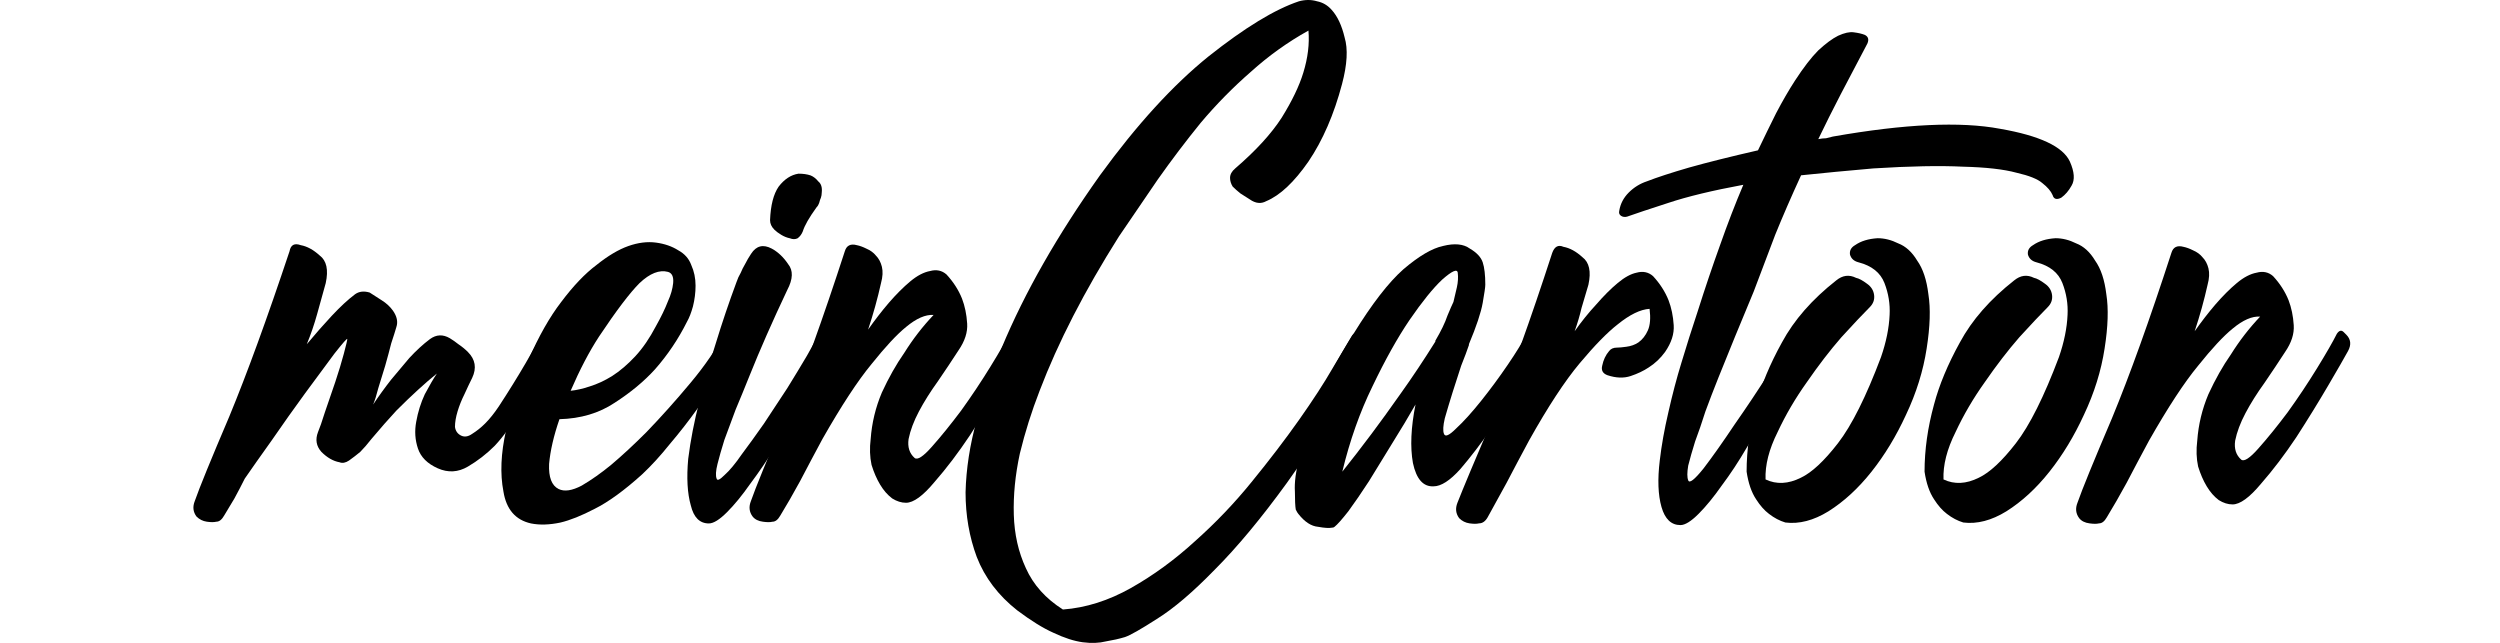
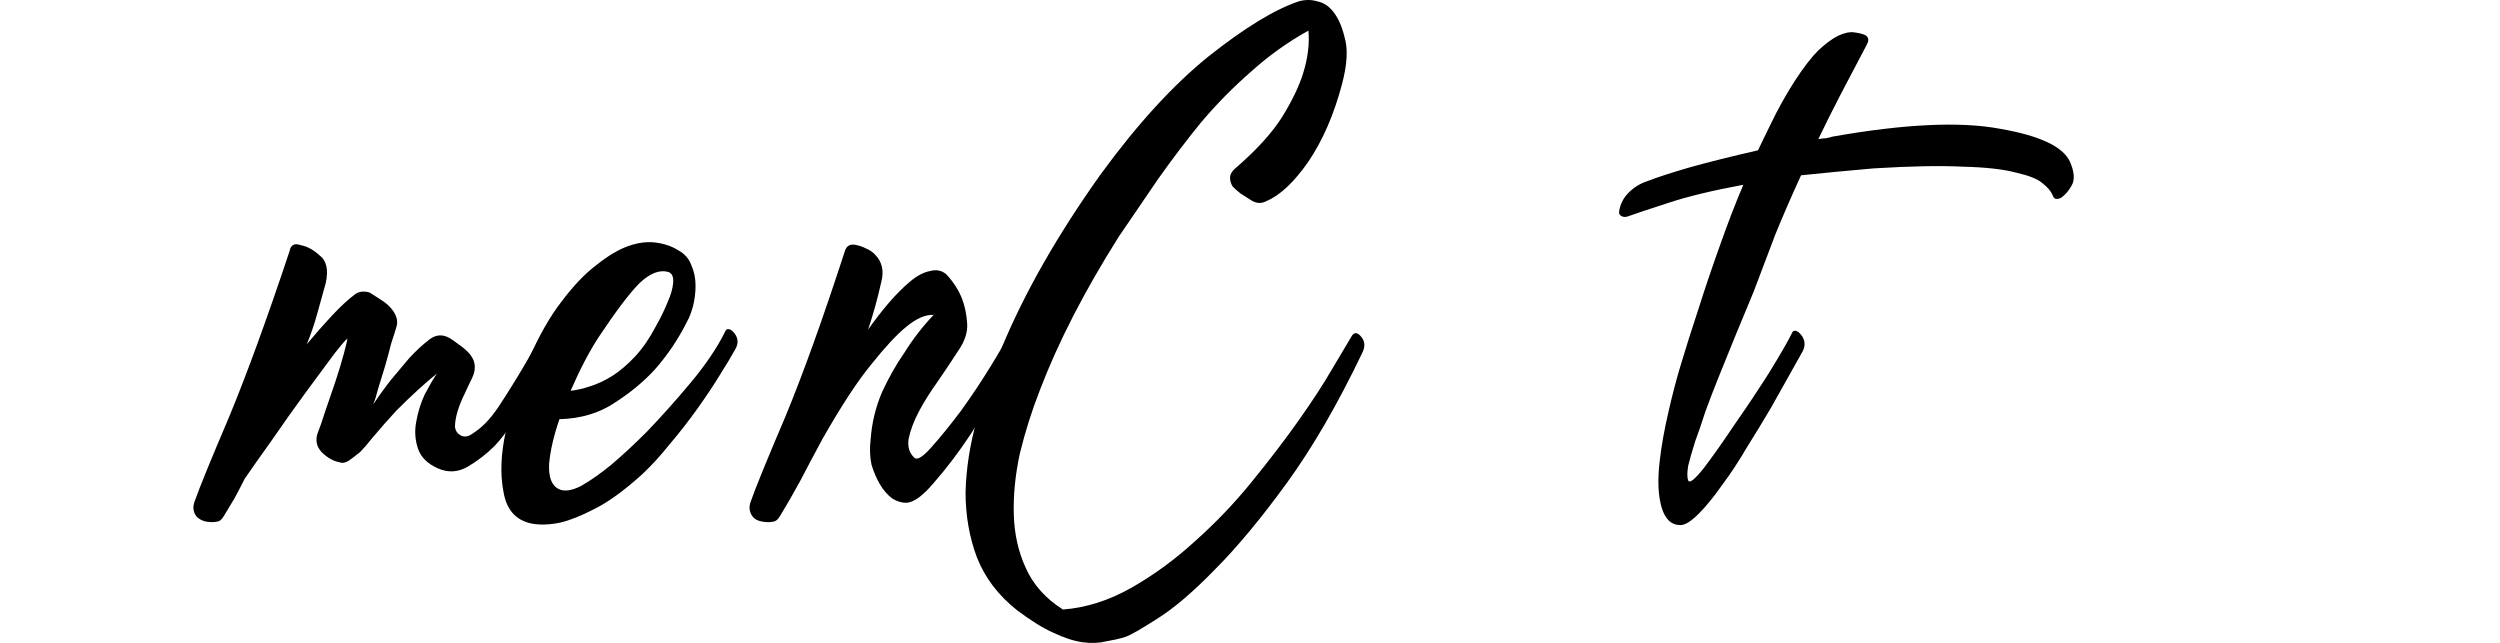
<svg xmlns="http://www.w3.org/2000/svg" viewBox="0 0 725.464 186.575" height="199.013" width="773.828">
  <g font-weight="400" font-size="187.5" font-family="Generation September" letter-spacing="0" word-spacing="0">
    <g style="line-height:125%">
      <path style="-inkscape-font-specification:'Generation September'" d="M160.276 96.647q1.75 2.25.25 4.75-1 2-3.75 7-2.5 4.75-6 10.75-3.25 6-7.25 10.25-3.5 3.5-7.75 6t-8.75.5q-4.5-2-5.75-5.75t-.5-7.75q.75-4.25 2.5-8 2-3.75 3.5-6-2.5 2-5.5 4.75-2.75 2.5-6.25 6-3.25 3.5-7.25 8.25-1.75 2.25-3.25 3.75-1.5 1.25-3.25 2.5-1.5 1-2.75.5-2.75-.5-5.25-3-2.25-2.5-1-5.75.75-1.75 2-5.75 1.5-4.25 3-8.75t2.5-8.25q1-3.75 1-4.25t-3.75 4.25q-3.5 4.75-8.5 11.5-4.75 6.5-9.75 13.75-5 7-7.75 11-1.5 3-3 5.75l-3 5q-1 1.75-2.25 1.75-1 .25-2.75 0t-3-1.5q-1.5-2-.5-4.5 2-5.75 10-24.5 7.75-18.75 17.5-48 .5-2.75 3.25-1.75 2.75.5 5.5 3 3 2.25 1.75 8l-2.5 9q-1.25 4.5-3 8.75 3.75-4.5 7.25-8.25 3.75-4 6.75-6.25 1.75-1.25 4.25-.5 1.5 1 3.5 2.25t3.25 3q1.75 2.5 1 4.75-.5 1.75-1.5 4.75-.75 3-1.75 6.5l-2 6.5q-.75 3-1.5 4.75 2.5-3.75 5.25-7.25 2.5-3 5.25-6.25 3-3.25 6-5.5 2.75-2 5.75-.25 1.25.75 2.5 1.75 1.5 1 2.75 2.25 3.25 3.25 1.25 7.5-1 2-2.25 4.75-1.25 2.5-2 5t-.75 4.5q.25 1.75 1.75 2.5t3.25-.5q2-1.25 3.75-3 2-2 4-5 4.25-6.5 7.75-12.5t5-9q.5-1.5 2-.5l.75.75z" />
      <path style="-inkscape-font-specification:'Generation September'" d="M154.092 151.897q-6.75-1.5-8-9.25-1.5-7.75.75-17.75 2-10.25 6.5-20.5t9.5-16.75q5.25-7 10.25-10.75 5-4 9.25-5.5t8-1q3.75.5 6.5 2.25 2.75 1.5 3.75 4.25 1.25 2.75 1.25 6 0 3-.75 6-.75 2.75-1.75 4.5-3.75 7.5-9.25 13.75-4.75 5.25-11.75 9.75-6.75 4.5-16 4.75-2.5 7.25-3 13-.25 5.75 2.75 7.25 2.5 1.25 6.75-1 4.25-2.5 8.5-6 4.75-4 10.25-9.5 6.5-6.75 12.75-14.25 6.5-7.75 10-14.75.5-1.5 2-.5l.75.75q1.75 2.25.25 4.75-1.5 2.75-4.5 7.5-2.75 4.5-6.5 9.75t-8 10.25q-4 5-8 8.75-7.75 7-13.75 10-5.75 3-10 4-4.75 1-8.5.25zm19.75-54.25q-4.25 6.5-8.25 15.75 2.5-.25 5.5-1.25 3.25-1 6.5-3 3.5-2.25 6.75-5.75t6-8.75q2.25-4 3.5-7.25 1.25-2.75 1.5-5.25.25-2.75-1.5-3.25-3.75-1-8.25 3.25-4.25 4.25-11.75 15.5z" />
-       <path style="-inkscape-font-specification:'Generation September'" d="M205.71 151.897q-4 0-5.25-5.25-1.5-5.25-.75-13.5 1-8 3.25-16.75 2.25-9 4.75-16.75 2.75-9 6-17.75.5-1.5 1.25-2.75.5-1.25 1.25-2.5.75-1.5 1.75-3 2.25-3.5 6-1.5 2.75 1.5 4.75 4.5 2.25 2.75-.25 7.5-6.5 13.75-11 25-2 5-4 9.75-1.75 4.75-3.25 8.75-1.25 4-2 7t-.25 4.25q.25 1 2.25-1 2.25-2 5-6 3-4 6.5-9 3.5-5.25 6.75-10.25 3.25-5.25 5.75-9.5l3.75-6.75q.75-1.25 2-.5l.75.75q1.75 2.25.5 4.75-1 1.75-3.5 6.25-2.25 4.5-5.5 10.25-3.25 5.5-7 11.5t-7.5 11q-3.5 5-6.75 8.25t-5.25 3.25zm19-85.25q-1.25-1.25-1.25-2.75.25-6.5 2.5-9.75 2.5-3.25 5.75-3.75 2 0 3.5.5 1.25.5 2.25 1.75 1.25 1 1 3.25 0 .75-.25 1.5-.25.5-.5 1.5-.25.75-.75 1.25-3.25 4.5-4 7-.5 1.25-1.5 2-1 .5-2.25 0-1.25-.25-2.5-1t-2-1.5z" />
      <path style="-inkscape-font-specification:'Generation September'" d="M295.909 96.647q2 2 .5 4.75t-5.75 10q-4.25 7.25-9.25 15-5 7.5-10.25 13.5-5 6-8.25 6-2 0-4-1.25-2-1.5-3.5-4t-2.5-5.75q-.75-3.5-.25-7.5.5-7 3.25-13.5 3-6.5 6.5-11.5 3.75-6 8.5-11-3.5-.25-8 3.5-4 3.25-10 10.75-6 7.25-14.25 21.75-3.5 6.5-6.5 12.25-3 5.5-5.75 10-1 1.75-2.25 1.75-1 .25-2.75 0-2-.25-3-1.5-1.5-2-.5-4.5 2-5.75 10-24.5 7.75-18.75 17.25-48 .75-2.5 3.5-1.75 1.25.25 2.75 1 1.75.75 2.75 2 1.25 1.25 1.75 3.25t-.25 4.75q-1.5 6.75-3.75 13.5 3-4.25 6-7.75 3.25-3.75 6.25-6.25t5.75-3q2.75-.75 4.75 1 3 3.25 4.5 7 1.25 3.25 1.5 7.25.25 3.75-2.5 7.75-2.75 4.25-6 9-3.25 4.5-5.5 8.75t-3 8q-.5 3.5 1.75 5.5 1.25 1 5-3.25 4-4.5 8.5-10.5 4.5-6.25 8.5-12.75t5.75-10q1-1.5 2-.5l.75.75z" />
    </g>
    <g style="line-height:125%">
      <path style="-inkscape-font-specification:'Generation September'" d="M295.192 177.125q-8.25-6.5-11.75-15.5-3.25-8.75-3.25-18.75.25-10.25 3.25-21t7.25-21q10-24 28.5-50 16-22 31.5-34.5 15.75-12.5 26.25-16 2.75-.75 5.25 0 2.5.5 4.25 2.5 2.5 2.75 3.75 8 1.5 5-.75 13.5-3.5 13.25-9.75 22.5-6.25 9-12.25 11.5-2.25 1.25-4.75-.5-1.25-.75-2.75-1.75-1.25-1-2.25-2-.75-1.25-.75-2.5 0-1.5 1.5-2.75 9-7.75 13.5-14.75 4.5-7.25 6.25-13 2-6.5 1.5-12.25-9 5-16.75 12-7.75 6.75-14.5 14.75-6.5 8-12.5 16.5-5.75 8.5-11.25 16.5-15 23.75-23 44.75-3.5 9-5.75 18.25-2 9.25-1.75 17.75t3.5 15.5q3.25 7.25 10.75 12 10-.75 19.75-6.25t18.5-13.5q9-8 16.5-17.25 7.75-9.5 13.75-18t9.75-15q4-6.75 5.5-9.25 1-1.75 2.5-.25 2 2 .75 4.75-10.75 22.5-22 38t-21 25.25q-9.5 9.75-16.75 14.25-7 4.5-9.25 5.25-2.5.75-5.5 1.25-3 .75-6.75.25t-8.5-2.75q-4.5-2-10.5-6.5z" />
-       <path style="-inkscape-font-specification:'Generation September'" d="M445.765 97.125q2 2 .5 4.75t-5.25 9.25q-3.75 6.5-8.25 13.25-4.5 6.5-9 11.75-4.5 5-7.75 5-4.5.25-6-6.75-1.25-7 .75-17-3 5.25-6.75 11.25-3.5 5.75-6.75 11-3.25 5-6 8.75-2.75 3.5-4 4.5-.25.25-.75.25-1.25.25-4-.25-3-.25-5.75-3.75-.25-.25-.75-1.25-.25-1.5-.25-5.25-.25-3.75 1.25-10 1.25-6.5 5-15.25 3.5-9 10.75-20.5 8-13 14.5-18.75 6.75-5.75 11.5-6.75 5-1.25 7.75.75 3 1.75 3.75 4t.75 6.5q0 1-.75 5.25t-4 12v.25q-.75 2.25-2.25 6-1.25 3.75-2.5 7.75t-2.25 7.5q-.75 3.25-.25 4.5.5 1.5 3.5-1.5 3.25-3 7.25-8t7.75-10.5q3.75-5.5 5.5-9 1-1.5 2-.5l.75.75zm-29.25 1.75q2.5-4.25 3.5-7.25 1.25-3 1.75-4 .5-2 1-4.25t.25-4.25q-.25-1.75-4.5 2-4 3.75-9.5 11.75-5.25 7.75-10.75 19.25-5.5 11.25-8.75 24.75 4-5 8.5-11 3.75-5 8.5-11.75 5-7 10-15v-.25z" />
-       <path style="-inkscape-font-specification:'Generation September'" d="M456.936 96.125q3-4.25 6.25-7.75 3.25-3.75 6.25-6.25t5.5-3q2.75-.75 4.75 1 3 3.25 4.5 7 1.25 3.25 1.5 7.25.25 3.75-2.5 7.75-2 2.75-4.75 4.5-2.25 1.5-5.25 2.5t-6.75-.25q-2-.75-1.5-2.75.5-2.5 2-4.25.75-1 2.25-1 1 0 2.75-.25 2-.25 3.5-1.25 1.75-1.25 2.75-3.5t.5-6.25q-4 .25-9.25 4.5-4.5 3.5-11 11.25t-14.75 22.5q-3.5 6.5-6.5 12.25-3 5.5-5.5 10-1 1.75-2.5 1.75-1 .25-2.75 0t-3-1.5q-1.5-2-.5-4.5 2.25-5.75 10.25-24.5 7.75-18.75 17.25-48 1-2.75 3.25-1.75 2.75.5 5.5 3 3 2.25 1.75 8-1 3.5-2 6.75-.75 3.25-2 6.75z" />
      <path style="-inkscape-font-specification:'Generation September'" d="M522.642 50.875q-4.25 9.25-7.5 17.25-3 8-6.25 16.5-5.75 13.75-10.25 25-2 5-3.75 9.75-1.5 4.75-3 8.75-1.25 4-2 7-.5 3 0 4.25.5 1.5 4.5-3.5 4-5.25 9-12.75 5.25-7.5 10-15 4.75-7.75 6.5-11.25.5-1.5 2-.5l.75.75q1.75 2.25.5 4.75-1 1.75-3.5 6.25t-5.75 10.25q-3.25 5.5-7 11.5-3.5 6-7.25 11-3.5 5-6.75 8.25t-5.25 3.25q-4 0-5.5-5.25t-.5-13.5q.75-6.5 2.5-14 1.75-7.75 3.75-14.25 2.25-7.5 4.75-15 3.25-10.25 6.5-19.25 3.25-9.25 6.75-17.5-13.5 2.5-21.75 5.25-8.5 2.75-12 4-1 .25-1.75-.25t-.5-1.5q.5-3 2.75-5.25t5.25-3.25q4.5-1.75 12.25-4 8-2.25 20-5 2.75-5.75 5.25-10.75 2.75-5.25 5.5-9.5 3.75-5.75 6.75-8.75 3.25-3 5.75-4.25 2.75-1.25 4.5-1 2 .25 3.25.75 1.5.75.75 2.5-4.25 8-7.75 14.75t-6.5 13q1.25-.25 2.25-.25l2-.5q31.25-5.5 48.5-2.25 17.25 3 20.25 9.5 2 4.5.5 7-1.25 2.25-3 3.5-2 1-2.5-.75-.75-1.75-3-3.5-2-1.75-7.5-3-5.5-1.5-15.5-1.75-10-.5-26 .5-5.75.5-11 1l-10 1z" />
-       <path style="-inkscape-font-specification:'Generation September'" d="M544.84 69.125q3 0 6 1.5 3.25 1.25 5.5 5 2.5 3.5 3.25 9.75 1 6.25-.5 15.75-1.5 9.75-6 19.25-4.25 9.25-10 16.5t-12.5 11.5q-6.5 4-12.5 3.25-2.5-.75-4.75-2.5-2-1.5-3.75-4.25-2-3-2.75-8 0-9.5 2.75-19.5 2.25-8.5 7.5-18 5.25-9.75 15.75-18 2.75-2.25 5.75-.75 1.25.25 3.25 1.75 1.75 1.25 2 3.25t-1.25 3.5q-3 3-8.25 8.75-5 5.75-10 13-5 7-8.5 14.5-3.75 7.5-3.5 13.75 4.75 2.25 10.25-.5 4.75-2.25 10.75-10t12.5-25q2.25-6.5 2.5-12.25.25-4.75-1.5-9.25t-7.5-6q-2-.5-2.5-2.25-.25-1.75 1.5-2.75 2.5-1.75 6.5-2zm51.636 0q3 0 6 1.5 3.25 1.25 5.5 5 2.5 3.5 3.25 9.75 1 6.25-.5 15.75-1.5 9.75-6 19.25-4.25 9.25-10 16.5t-12.5 11.5q-6.5 4-12.5 3.25-2.5-.75-4.75-2.5-2-1.5-3.75-4.25-2-3-2.75-8 0-9.5 2.75-19.5 2.25-8.5 7.5-18 5.25-9.75 15.75-18 2.75-2.25 5.75-.75 1.25.25 3.25 1.75 1.75 1.25 2 3.25t-1.25 3.5q-3 3-8.25 8.75-5 5.75-10 13-5 7-8.5 14.5-3.75 7.5-3.5 13.75 4.75 2.25 10.25-.5 4.75-2.25 10.75-10t12.5-25q2.25-6.5 2.5-12.25.25-4.75-1.5-9.25t-7.5-6q-2-.5-2.5-2.25-.25-1.75 1.5-2.75 2.5-1.75 6.5-2zm84.385 28q2 2 .5 4.75t-5.75 10q-4.25 7.25-9.25 15-5 7.5-10.25 13.5-5 6-8.25 6-2 0-4-1.25-2-1.5-3.5-4t-2.5-5.75q-.75-3.5-.25-7.5.5-7 3.25-13.5 3-6.5 6.5-11.5 3.75-6 8.5-11-3.5-.25-8 3.5-4 3.25-10 10.75-6 7.25-14.25 21.75-3.5 6.5-6.5 12.25-3 5.5-5.75 10-1 1.75-2.25 1.75-1 .25-2.75 0-2-.25-3-1.5-1.5-2-.5-4.5 2-5.75 10-24.5 7.75-18.75 17.25-48 .75-2.5 3.5-1.75 1.25.25 2.75 1 1.75.75 2.75 2 1.25 1.25 1.75 3.25t-.25 4.75q-1.5 6.75-3.75 13.5 3-4.25 6-7.75 3.25-3.75 6.25-6.25t5.75-3q2.75-.75 4.75 1 3 3.25 4.5 7 1.25 3.25 1.5 7.25.25 3.75-2.5 7.75-2.75 4.25-6 9-3.25 4.5-5.5 8.75t-3 8q-.5 3.5 1.75 5.5 1.25 1 5-3.25 4-4.5 8.5-10.5 4.5-6.25 8.5-12.75t5.75-10q1-1.5 2-.5l.75.75z" />
    </g>
  </g>
</svg>